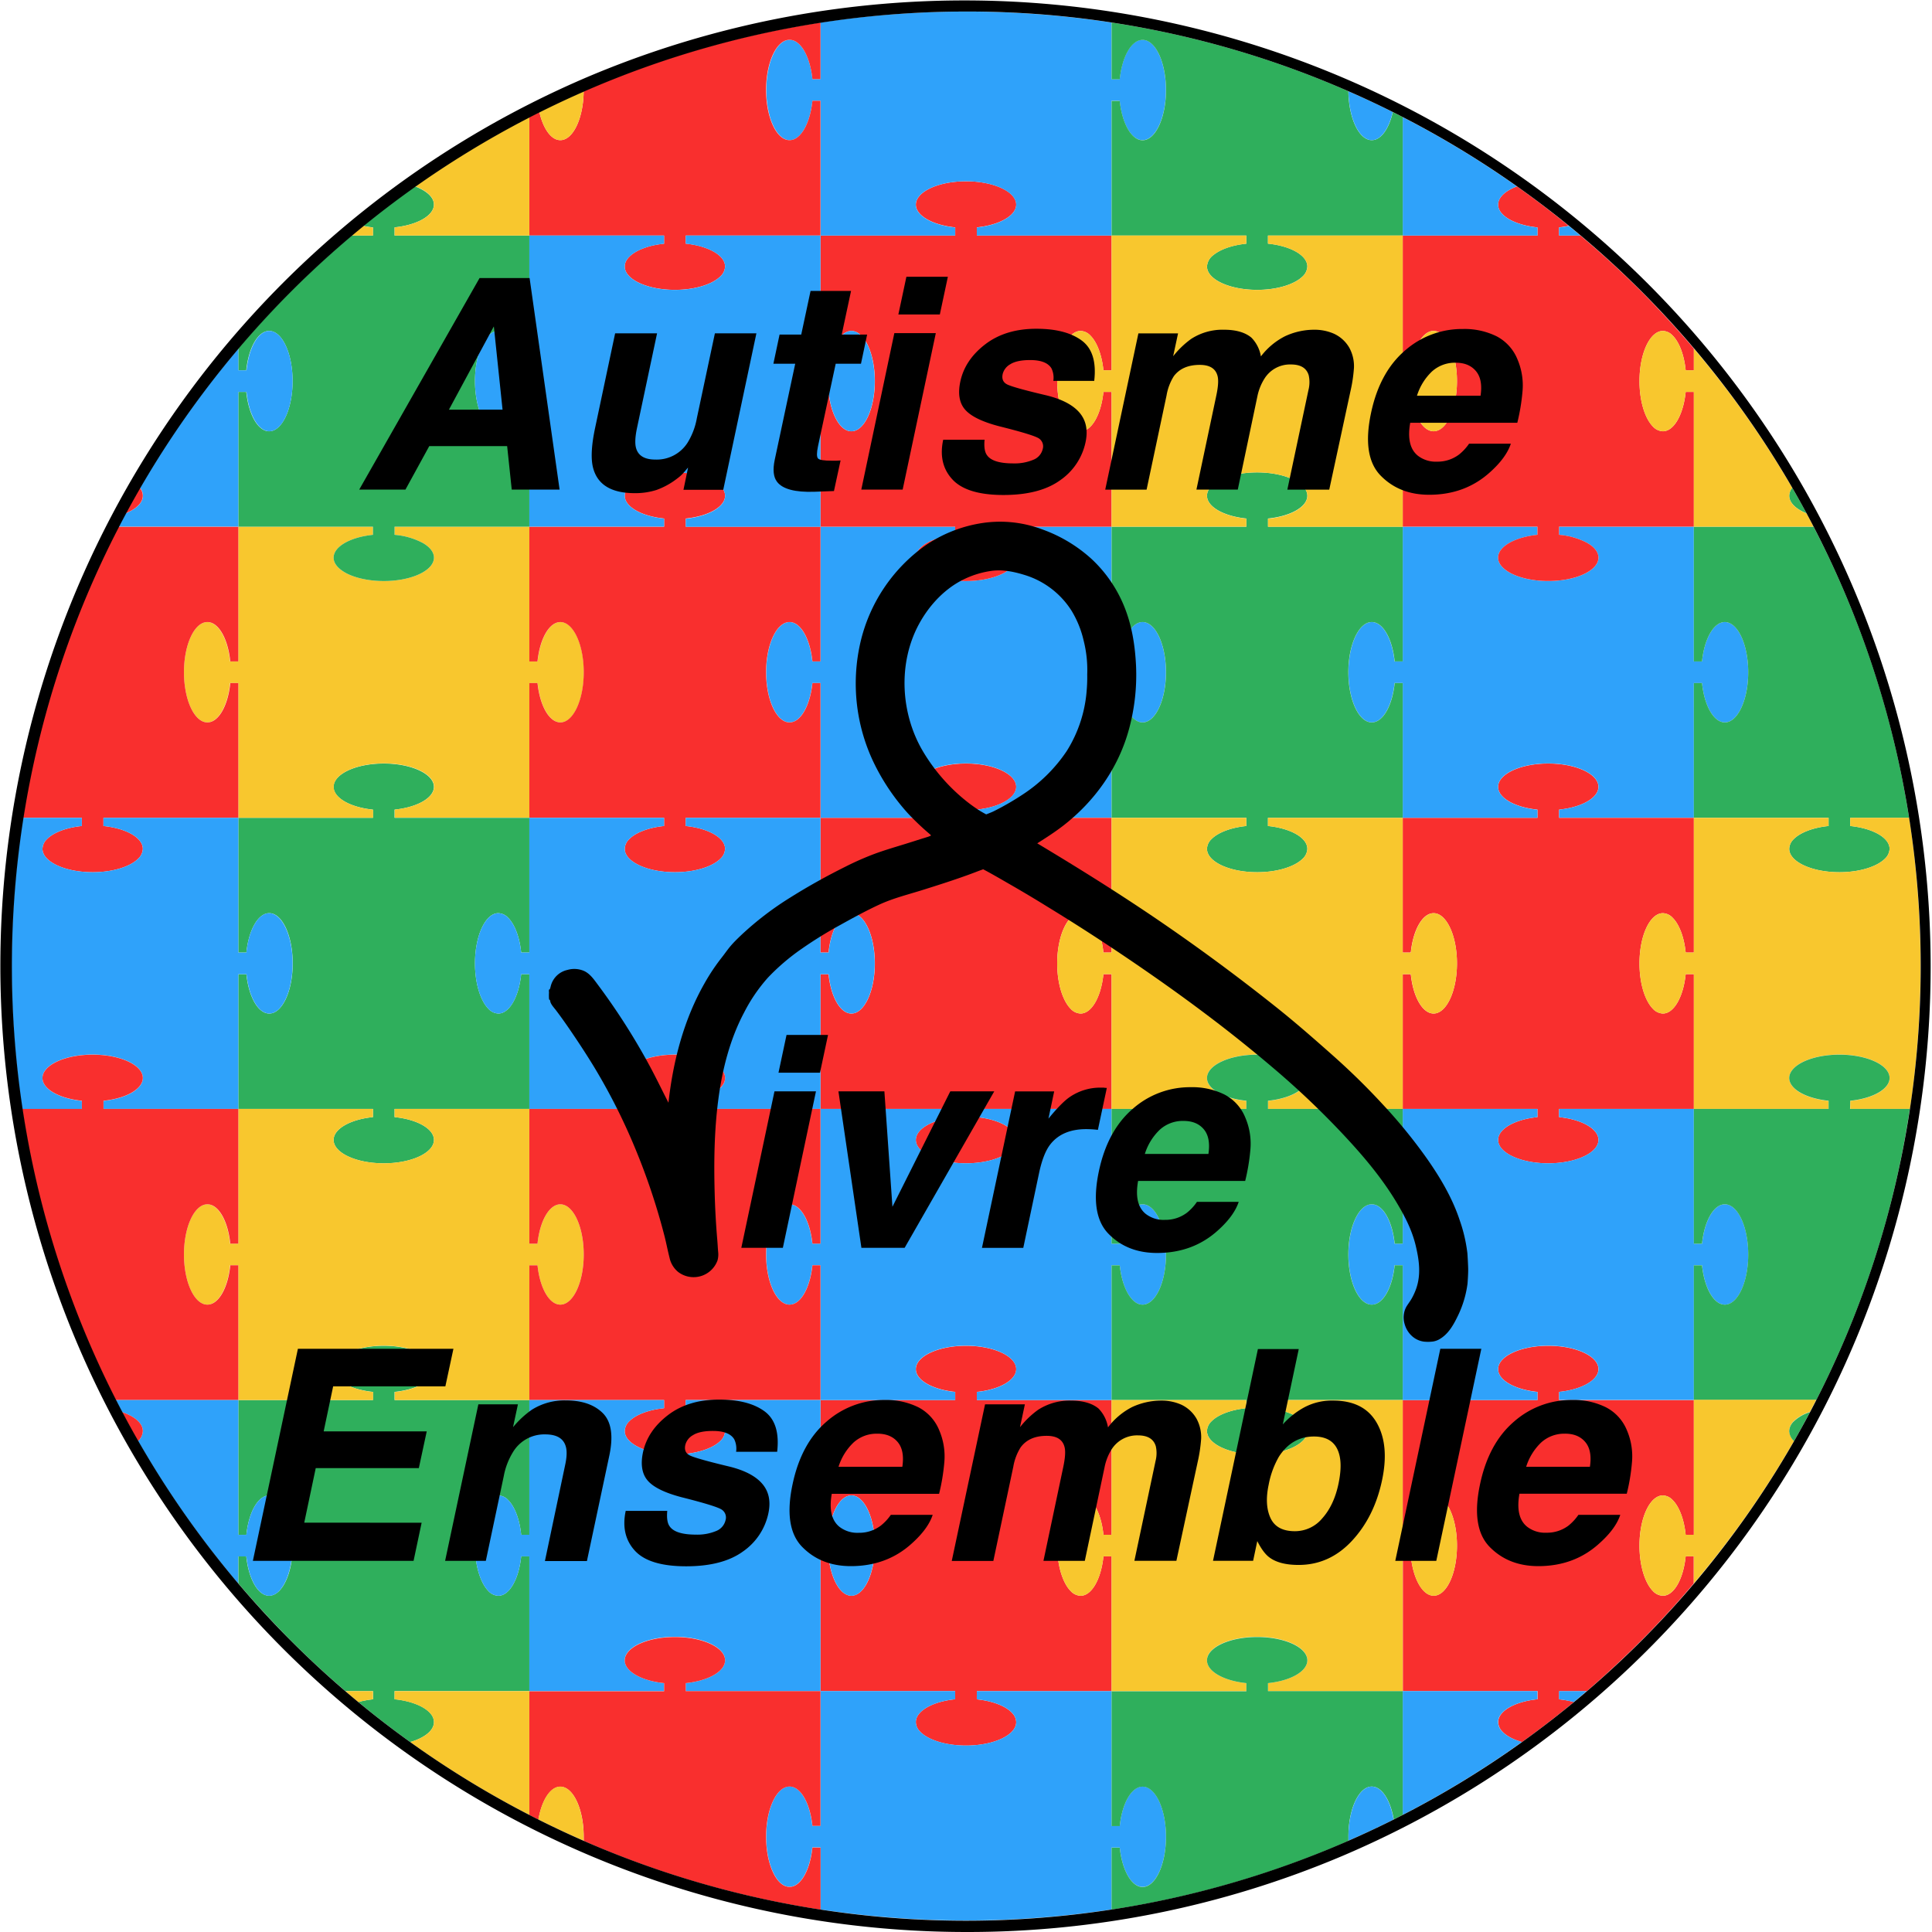
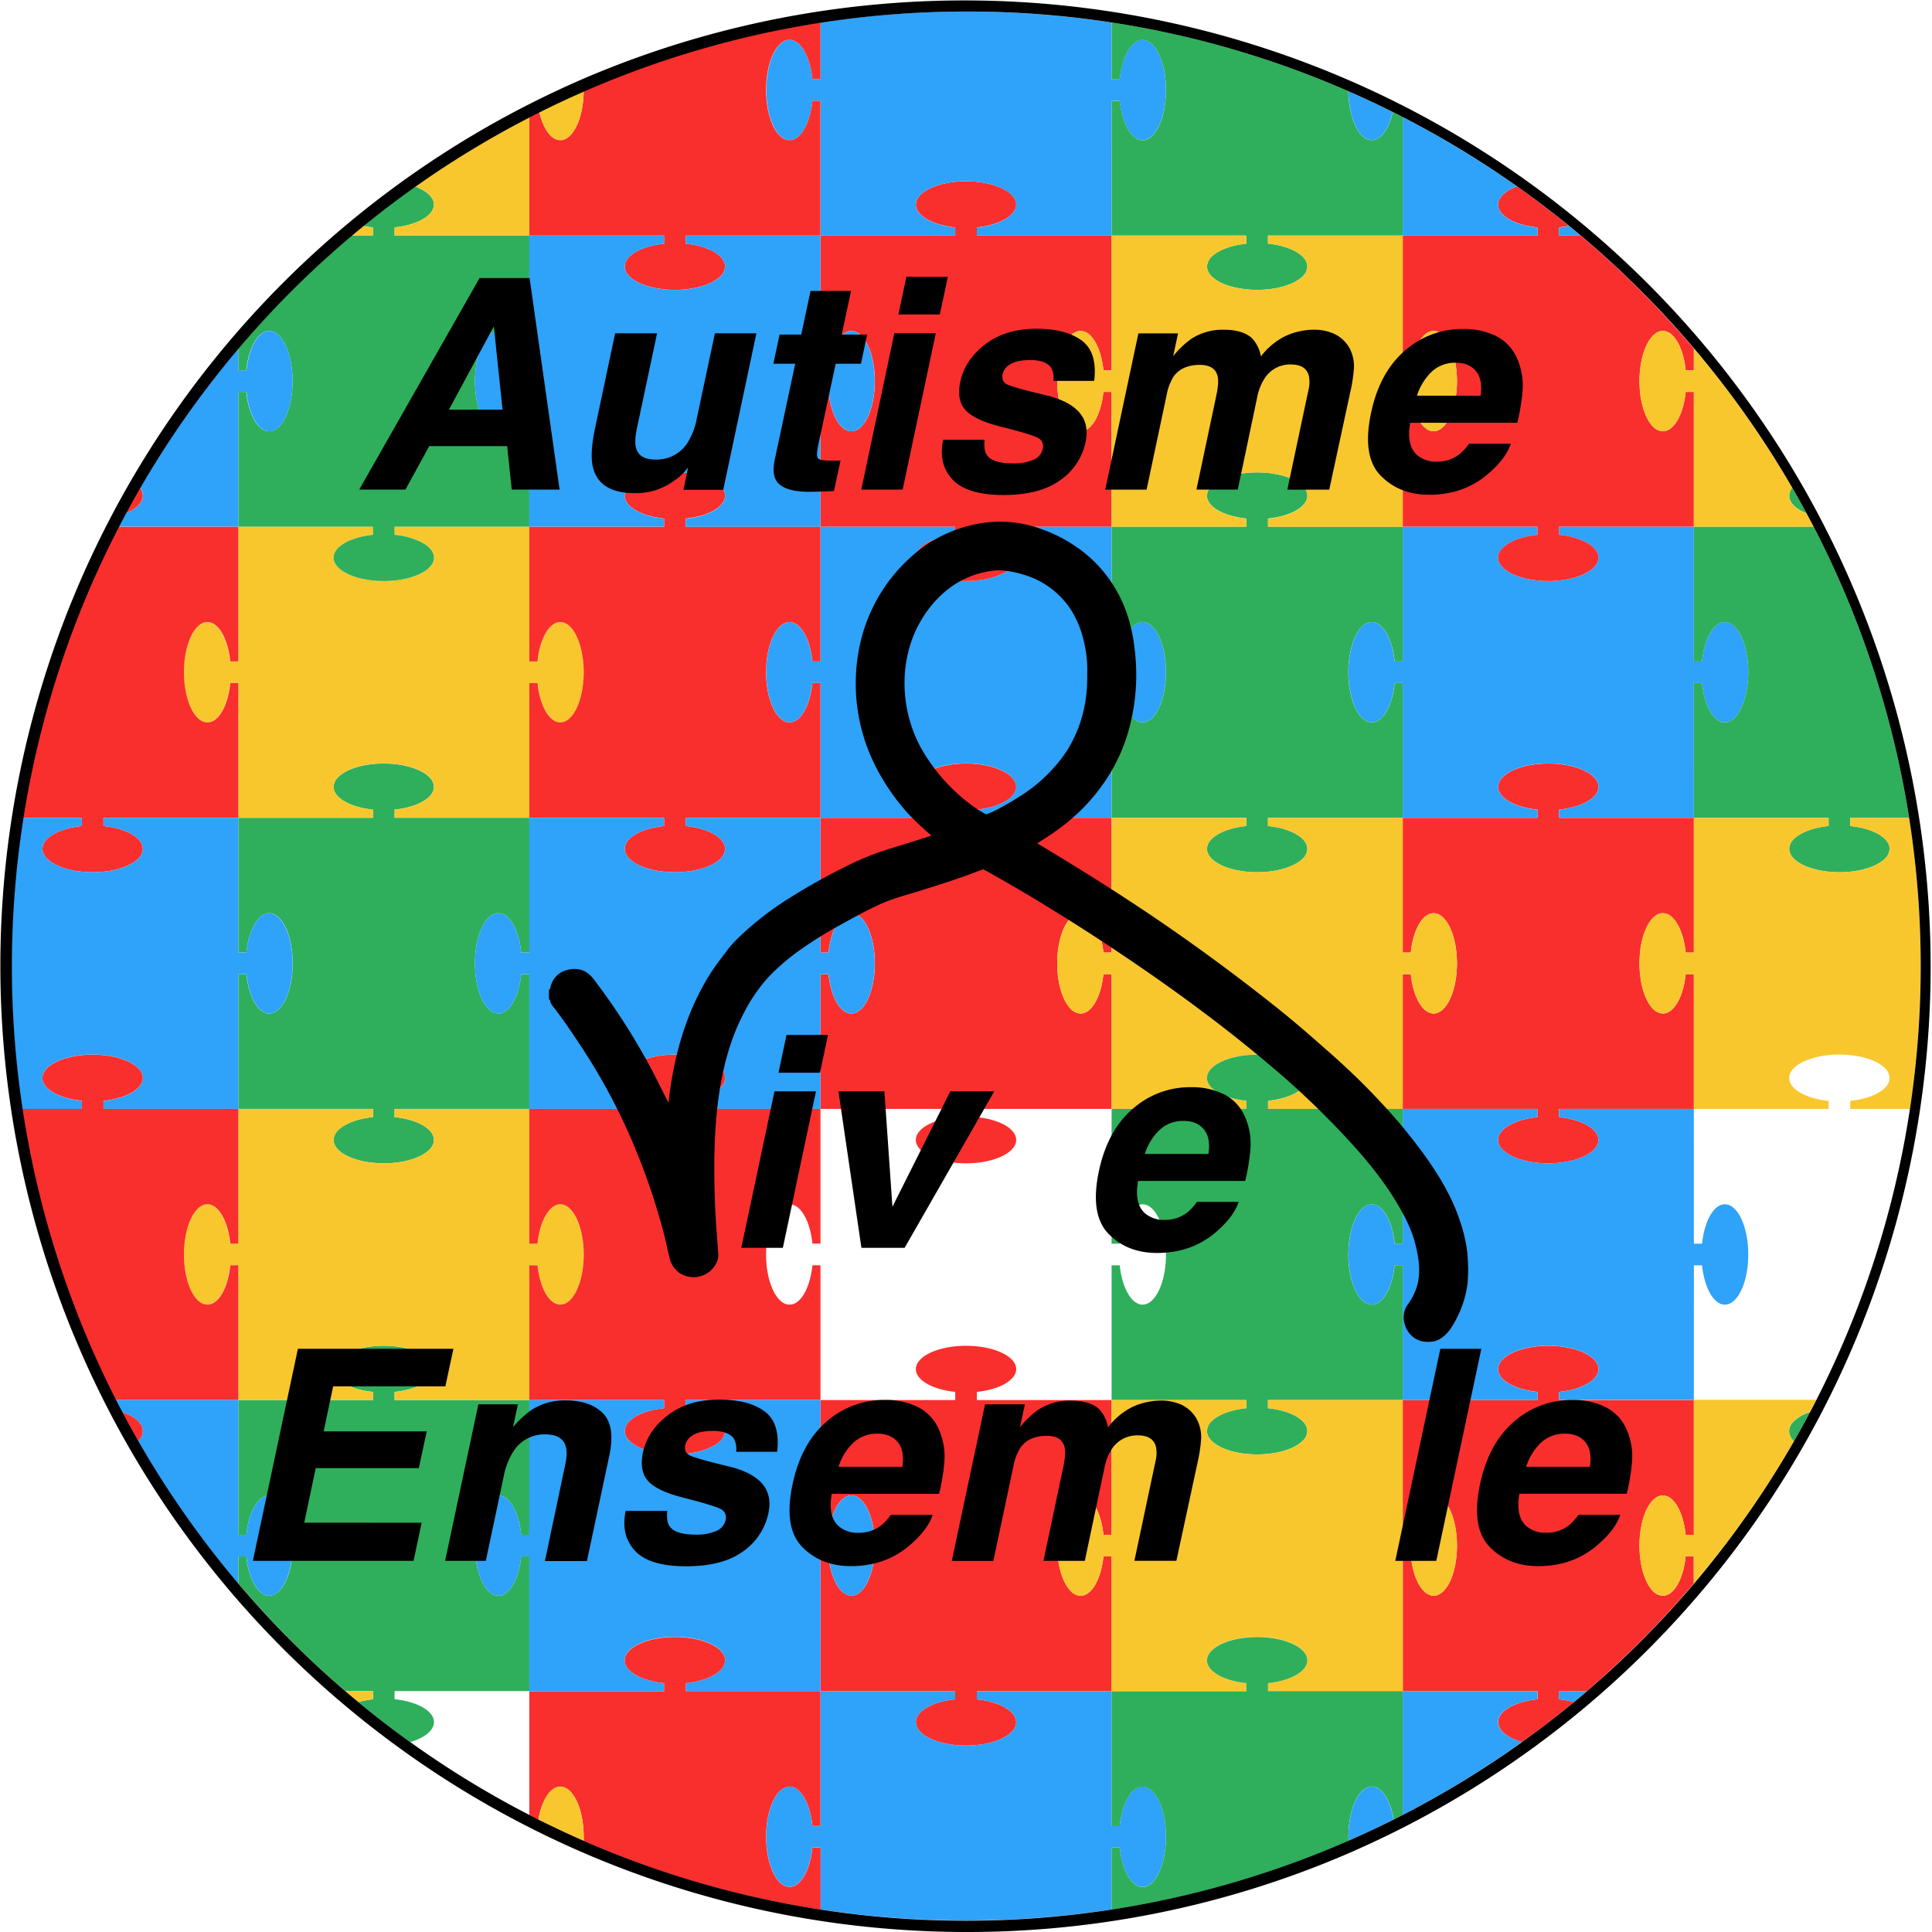
<svg xmlns="http://www.w3.org/2000/svg" viewBox="0 0 840.88 840.88">
  <defs>
    <style>.cls-1{fill:#f92f2e;}.cls-2{fill:#2fa2fa;}.cls-3{fill:#2faf5c;}.cls-4{fill:#f8c72e;}</style>
  </defs>
  <title>Logo Autisme Vivre Ensemble-v1</title>
  <g id="Calque_8" data-name="Calque 8">
    <path class="cls-1" d="M853.85,372.43v-3.56c9.78-1,17.11-5.06,17.12-9.92,0-5.6-9.8-10.14-21.83-10.14s-21.8,4.54-21.83,10.15c0,4.86,7.35,8.91,17.14,9.91v.06h0v3.5H785.79v58.65h3.5c1-9.8,5.06-17.14,9.93-17.14h0c5.63,0,10.18,9.78,10.18,21.84s-4.55,21.84-10.18,21.84h0c-4.86,0-8.93-7.33-9.93-17.12h-3.5v58.64h58.64v3.56c-9.79,1-17.13,5.07-17.13,9.93,0,2.29,1.62,4.39,4.34,6.09,4,2.48,10.34,4.09,17.5,4.09,12.06,0,21.84-4.56,21.84-10.18,0-2.13-1.41-4.1-3.81-5.74-3.09-2.1-7.82-3.63-13.33-4.19h0v-3.56h58.66V440.47h-3.55c-1,9.8-5.06,17.15-9.93,17.15a6.23,6.23,0,0,1-4.42-2.16c-3.41-3.53-5.76-11-5.76-19.68,0-12.06,4.55-21.84,10.18-21.84a6.07,6.07,0,0,1,4.25,2c2.85,2.83,5,8.39,5.68,15.13h3.55V372.43Z" transform="translate(-175.27 -16.49)" />
    <path class="cls-2" d="M912.49,313.78h3.56c.88,8.57,4.1,15.25,8.15,16.79a5,5,0,0,0,1.78.34c5.62,0,10.18-9.78,10.18-21.84,0-10.93-3.74-20-8.63-21.58a4.8,4.8,0,0,0-1.55-.26c-4.87,0-8.93,7.35-9.93,17.15h-3.56V245.72H853.84v3.55a31.73,31.73,0,0,1,12.24,3.52l.6.37.49.3c2.4,1.64,3.81,3.61,3.81,5.75,0,5.62-9.78,10.17-21.84,10.17-6.41,0-12.17-1.28-16.16-3.33-3.53-1.81-5.68-4.21-5.68-6.85,0-4.86,7.34-8.92,17.13-9.93v-3.55H785.79v58.64h-3.56c-1-9.78-5.05-17.1-9.91-17.12-5.61,0-10.15,9.79-10.15,21.83s4.54,21.79,10.15,21.83c4.86,0,8.91-7.35,9.92-17.14h3.55v58.66h58.66v-3.5c-9.81-1-17.15-5.07-17.15-9.94v-.05c0-5.62,9.78-10.18,21.84-10.18S871,353.32,871,358.94h0v0c0,4.87-7.33,8.93-17.13,9.94v3.5h58.64Z" transform="translate(-175.27 -16.49)" />
    <path class="cls-3" d="M1006.17,372.42a411.18,411.18,0,0,0-27.69-97.19q-6.37-15.08-13.89-29.51h-52.1v58.66h3.56c1-9.8,5.06-17.15,9.93-17.15a4.8,4.8,0,0,1,1.55.26c4.89,1.6,8.63,10.65,8.63,21.58,0,12.06-4.56,21.84-10.18,21.84a5,5,0,0,1-1.78-.34c-4.05-1.53-7.27-8.22-8.15-16.79h-3.56v58.64h58.65V376h0c-6.74.69-12.3,2.83-15.13,5.67a6.11,6.11,0,0,0-2,4.26c0,5.62,9.78,10.18,21.84,10.18,8.67,0,16.15-2.35,19.68-5.76a6.22,6.22,0,0,0,2.15-4.42c0-4.87-7.34-8.93-17.14-9.93v-3.56h25.63Z" transform="translate(-175.27 -16.49)" />
    <path class="cls-4" d="M1006.17,372.42H980.54V376c9.8,1,17.14,5.06,17.14,9.93a6.22,6.22,0,0,1-2.15,4.42c-3.53,3.41-11,5.76-19.68,5.76-12.06,0-21.84-4.56-21.84-10.18a6.11,6.11,0,0,1,2-4.26c2.82-2.84,8.39-5,15.13-5.67v-3.56H912.5v58.64h-3.56c-.69-6.74-2.83-12.3-5.68-15.13a6.07,6.07,0,0,0-4.25-2c-5.62,0-10.18,9.78-10.18,21.84,0,8.67,2.35,16.15,5.76,19.68a6.2,6.2,0,0,0,4.42,2.15c4.87,0,8.93-7.34,9.93-17.14h3.56v58.66h58.65v-3.49c-9.8-1-17.14-5.07-17.14-9.94v-.06c0-5.62,9.78-10.17,21.84-10.17s21.83,4.55,21.83,10.17v.06c0,4.87-7.33,8.93-17.12,9.93v3.5h26a422,422,0,0,0-.35-126.71Z" transform="translate(-175.27 -16.49)" />
    <path class="cls-1" d="M600.44,372.43v-3.56c9.78-1,17.1-5.06,17.12-9.92,0-5.6-9.8-10.14-21.83-10.14s-21.81,4.54-21.84,10.15c0,4.86,7.36,8.91,17.14,9.91v.06h0v3.5H532.37v58.65h3.5c1-9.8,5.07-17.14,9.93-17.14h.06c5.62,0,10.18,9.78,10.18,21.84s-4.56,21.84-10.18,21.84h-.06c-4.86,0-8.92-7.33-9.93-17.12h-3.5v58.64H591v3.56c-9.79,1-17.12,5.07-17.12,9.93,0,2.29,1.61,4.39,4.34,6.09,4,2.48,10.34,4.09,17.49,4.09,12.06,0,21.84-4.56,21.84-10.18,0-2.13-1.4-4.1-3.8-5.74-3.09-2.1-7.83-3.63-13.34-4.19h0v-3.56h58.66V440.47h-3.55c-1,9.8-5.07,17.15-9.94,17.15a6.19,6.19,0,0,1-4.41-2.16c-3.41-3.53-5.77-11-5.77-19.68,0-12.06,4.56-21.84,10.18-21.84a6.11,6.11,0,0,1,4.26,2c2.85,2.83,5,8.39,5.68,15.13h3.55V372.43Z" transform="translate(-175.27 -16.49)" />
    <path class="cls-2" d="M532.37,304.36h-3.55c-1-9.78-5.06-17.1-9.92-17.12-5.6,0-10.14,9.8-10.14,21.83s4.54,21.79,10.14,21.83c4.86,0,8.92-7.35,9.92-17.14h3.55v58.65H591v-3.5c-9.8-1-17.14-5.07-17.14-9.94v-.05c0-5.62,9.78-10.18,21.83-10.18s21.84,4.56,21.84,10.18h0v0c0,4.87-7.33,8.93-17.12,9.94v3.5h58.64V313.78h3.55c.88,8.57,4.1,15.25,8.15,16.79a5,5,0,0,0,1.79.34c5.62,0,10.18-9.78,10.18-21.84,0-10.93-3.75-20-8.63-21.58a4.89,4.89,0,0,0-1.55-.26c-4.87,0-8.94,7.35-9.94,17.15h-3.55V245.72H600.42v3.55a31.78,31.78,0,0,1,12.25,3.52l.6.37.48.3c2.41,1.64,3.81,3.61,3.81,5.75,0,5.62-9.77,10.17-21.83,10.17-6.41,0-12.17-1.28-16.17-3.33-3.52-1.81-5.67-4.21-5.67-6.85,0-4.86,7.33-8.92,17.12-9.93v-3.55H532.37Z" transform="translate(-175.27 -16.49)" />
    <path class="cls-3" d="M785.79,245.72H727.15v-3.5h0v-.06c9.77-1,17.09-5,17.12-9.91,0-5.6-9.8-10.15-21.84-10.15s-21.78,4.54-21.83,10.14c0,4.87,7.35,8.92,17.14,9.92v3.56H659.08v58.66h3.55c1-9.8,5.07-17.15,9.94-17.15a4.89,4.89,0,0,1,1.55.26c4.88,1.6,8.63,10.65,8.63,21.58,0,12.06-4.56,21.84-10.18,21.84a5,5,0,0,1-1.79-.34c-4-1.53-7.27-8.22-8.15-16.79h-3.55v58.64h58.64V376h0c-6.73.69-12.3,2.83-15.12,5.67a6.07,6.07,0,0,0-2,4.26c0,5.62,9.77,10.18,21.83,10.18,8.67,0,16.16-2.35,19.69-5.76a6.22,6.22,0,0,0,2.15-4.42c0-4.87-7.34-8.93-17.14-9.93v-3.56h58.66V313.77h-3.5c-1,9.8-5.07,17.14-9.94,17.14h-.05c-5.62,0-10.18-9.78-10.18-21.84s4.56-21.84,10.18-21.84h.05c4.87,0,8.93,7.34,9.94,17.13h3.5V245.72Z" transform="translate(-175.27 -16.49)" />
    <path class="cls-4" d="M789.34,431.09h-3.55V372.43H727.13V376c9.8,1,17.14,5.06,17.14,9.93a6.22,6.22,0,0,1-2.15,4.42c-3.53,3.41-11,5.76-19.69,5.76-12.06,0-21.83-4.56-21.83-10.18a6.07,6.07,0,0,1,2-4.26c2.82-2.84,8.39-5,15.12-5.67v-3.56H659.08v58.64h-3.55c-.7-6.74-2.83-12.3-5.68-15.13a6.11,6.11,0,0,0-4.26-2c-5.62,0-10.18,9.78-10.18,21.84,0,8.67,2.36,16.15,5.77,19.68a6.18,6.18,0,0,0,4.41,2.15c4.87,0,8.94-7.34,9.94-17.14h3.55v58.66h58.66v-3.49c-9.8-1-17.14-5.07-17.14-9.94v-.06c0-5.62,9.77-10.17,21.83-10.17s21.84,4.55,21.84,10.17v.06c0,4.87-7.33,8.93-17.12,9.93v3.5h58.64V440.49h3.55c1,9.78,5,17.1,9.91,17.12,5.61,0,10.15-9.79,10.15-21.83s-4.54-21.79-10.14-21.84C794.4,414,790.34,421.29,789.34,431.09Z" transform="translate(-175.27 -16.49)" />
    <path class="cls-3" d="M405.66,499.13V440.47h-3.55c-1,9.8-5.07,17.15-9.94,17.15a6.21,6.21,0,0,1-4.41-2.16c-3.41-3.53-5.76-11-5.76-19.68,0-12.06,4.55-21.84,10.17-21.84a6.08,6.08,0,0,1,4.26,2c2.85,2.83,5,8.39,5.68,15.13h3.55V372.43H347v-3.56c9.78-1,17.11-5.06,17.12-9.92,0-5.6-9.8-10.14-21.83-10.14s-21.8,4.54-21.84,10.15c0,4.86,7.36,8.91,17.14,9.91v.06h0v3.5H279v58.65h3.5c1-9.8,5.07-17.14,9.94-17.14h.05c5.62,0,10.18,9.78,10.18,21.84s-4.56,21.84-10.18,21.84h-.05c-4.87,0-8.93-7.33-9.94-17.12H279v58.64H337.6v3.56c-9.8,1-17.13,5.07-17.13,9.93,0,2.29,1.62,4.39,4.34,6.09,4,2.48,10.34,4.09,17.5,4.09,12.06,0,21.83-4.56,21.83-10.18,0-2.13-1.4-4.1-3.8-5.74-3.09-2.1-7.82-3.63-13.34-4.19h0v-3.56Z" transform="translate(-175.27 -16.49)" />
    <path class="cls-4" d="M279,304.36H275.4c-1-9.78-5.06-17.1-9.91-17.12-5.61,0-10.15,9.8-10.15,21.83s4.54,21.79,10.14,21.83c4.86,0,8.92-7.35,9.92-17.14H279v58.65h58.66v-3.5c-9.8-1-17.14-5.07-17.14-9.94v-.05c0-5.62,9.78-10.18,21.84-10.18s21.83,4.56,21.83,10.18h0v0c0,4.87-7.33,8.93-17.12,9.94v3.5h58.64V313.78h3.56c.88,8.57,4.1,15.25,8.15,16.79a5,5,0,0,0,1.78.34c5.62,0,10.18-9.78,10.18-21.84,0-10.93-3.74-20-8.63-21.58a4.8,4.8,0,0,0-1.55-.26c-4.87,0-8.93,7.35-9.94,17.15h-3.55V245.72H347v3.55a31.78,31.78,0,0,1,12.25,3.52c3.06,1.75,4.89,4,4.89,6.42,0,5.62-9.77,10.17-21.83,10.17-6.41,0-12.17-1.28-16.17-3.33-3.52-1.81-5.67-4.21-5.67-6.85,0-4.86,7.33-8.92,17.13-9.93v-3.55H279Z" transform="translate(-175.27 -16.49)" />
    <path class="cls-1" d="M405.66,245.72v58.66h3.55c1-9.8,5.07-17.15,9.94-17.15a4.8,4.8,0,0,1,1.55.26c4.89,1.6,8.63,10.65,8.63,21.58,0,12.06-4.56,21.84-10.18,21.84a5,5,0,0,1-1.78-.34c-4.05-1.53-7.27-8.22-8.15-16.79h-3.56v58.64H464.3V376h0c-6.73.69-12.3,2.83-15.12,5.67a6.11,6.11,0,0,0-2,4.26c0,5.62,9.78,10.18,21.84,10.18,8.66,0,16.15-2.35,19.68-5.76a6.22,6.22,0,0,0,2.15-4.42c0-4.87-7.34-8.93-17.14-9.93v-3.56h58.66V313.77h-3.5c-1,9.8-5.06,17.14-9.93,17.14h-.06c-5.62,0-10.18-9.78-10.18-21.84s4.56-21.84,10.18-21.84h.06c4.86,0,8.93,7.34,9.93,17.13h3.5V245.72H473.73v-3.5h0v-.06c9.77-1,17.09-5,17.12-9.91,0-5.6-9.8-10.15-21.83-10.15s-21.79,4.54-21.84,10.14c0,4.87,7.35,8.92,17.14,9.92v3.56H405.66Z" transform="translate(-175.27 -16.49)" />
    <path class="cls-2" d="M532.37,499.13V440.49h3.56c1,9.78,5.05,17.1,9.9,17.12,5.61,0,10.15-9.79,10.15-21.83s-4.53-21.79-10.13-21.84c-4.87,0-8.93,7.35-9.93,17.15h-3.55V372.43H473.71V376c9.8,1,17.14,5.06,17.14,9.93a6.22,6.22,0,0,1-2.15,4.42c-3.53,3.41-11,5.76-19.68,5.76-12.06,0-21.84-4.56-21.84-10.18a6.11,6.11,0,0,1,2-4.26c2.82-2.84,8.39-5,15.12-5.67v-3.56H405.66v58.64h-3.55c-.69-6.74-2.83-12.3-5.68-15.13a6.08,6.08,0,0,0-4.26-2c-5.62,0-10.17,9.78-10.17,21.84,0,8.67,2.35,16.15,5.76,19.68a6.2,6.2,0,0,0,4.41,2.15c4.87,0,8.94-7.34,9.94-17.14h3.55v58.66h58.66v-3.49c-9.8-1-17.14-5.07-17.14-9.94v-.06c0-5.62,9.78-10.17,21.84-10.17s21.83,4.55,21.83,10.17v.06c0,4.87-7.33,8.93-17.12,9.93v3.5Z" transform="translate(-175.27 -16.49)" />
    <path class="cls-1" d="M210.89,376h0c-6.74.69-12.3,2.83-15.13,5.67a6.11,6.11,0,0,0-2,4.26c0,5.62,9.78,10.18,21.84,10.18,8.67,0,16.16-2.35,19.68-5.76a6.22,6.22,0,0,0,2.15-4.42c0-4.87-7.34-8.93-17.14-9.93v-3.56H279V313.77h-3.49c-1,9.8-5.07,17.14-9.94,17.14h-.06c-5.62,0-10.17-9.78-10.17-21.84s4.55-21.84,10.17-21.84h.06c4.87,0,8.93,7.34,9.93,17.13H279V245.72H226.83q-7.49,14.43-13.89,29.51a411.16,411.16,0,0,0-27.68,97.19h25.63Z" transform="translate(-175.27 -16.49)" />
    <path class="cls-2" d="M210.9,495.64c-9.8-1-17.14-5.07-17.14-9.94v-.06c0-5.62,9.78-10.17,21.84-10.17s21.84,4.55,21.84,10.17v.06c0,4.87-7.33,8.93-17.12,9.93v3.5H279V440.49h3.56c1,9.78,5.05,17.1,9.91,17.12,5.6,0,10.15-9.79,10.15-21.83S298,414,292.43,413.94c-4.86,0-8.92,7.35-9.92,17.15H279V372.43H220.29V376c9.8,1,17.15,5.06,17.15,9.93a6.23,6.23,0,0,1-2.16,4.42c-3.52,3.41-11,5.76-19.68,5.76-12.06,0-21.84-4.56-21.84-10.18a6.11,6.11,0,0,1,2-4.26c2.83-2.84,8.39-5,15.13-5.67v-3.56H185.26a421.53,421.53,0,0,0-.36,126.71h26Z" transform="translate(-175.27 -16.49)" />
    <path class="cls-1" d="M908.94,693.89c-1,9.8-5.06,17.14-9.93,17.14a6.22,6.22,0,0,1-4.42-2.15c-3.41-3.53-5.76-11-5.76-19.68,0-12.06,4.55-21.84,10.18-21.84a6.07,6.07,0,0,1,4.25,2c2.85,2.82,5,8.39,5.68,15.12h3.55V625.84H853.85v-3.55c9.78-1,17.11-5.06,17.12-9.92,0-5.6-9.8-10.14-21.83-10.14s-21.8,4.54-21.83,10.15c0,4.86,7.35,8.91,17.14,9.91v.05h0v3.5H785.79V684.5h3.5c1-9.8,5.06-17.14,9.93-17.14h0c5.63,0,10.18,9.78,10.18,21.84S804.9,711,799.27,711h0c-4.86,0-8.93-7.33-9.93-17.12h-3.5v58.64h58.64v3.55c-9.79,1-17.13,5.07-17.13,9.94a5.94,5.94,0,0,0,1.72,4c1.77,2,4.8,3.58,8.62,4.69q11.57-8.31,22.58-17.41a39.55,39.55,0,0,0-6.38-1.18h0v-3.55h12Q878,742.1,889.45,730.67q12.09-12.07,23-25V693.89Z" transform="translate(-175.27 -16.49)" />
    <path class="cls-2" d="M912.49,499.13H853.84v3.56c5.51.56,10.24,2.09,13.33,4.19,2.4,1.64,3.81,3.61,3.81,5.74,0,5.62-9.78,10.18-21.84,10.18-7.16,0-13.52-1.61-17.5-4.09-2.72-1.7-4.34-3.8-4.34-6.09,0-4.86,7.34-8.93,17.13-9.93v-3.56H785.79v58.65h-3.56c-1-9.78-5.05-17.11-9.91-17.13-5.61,0-10.15,9.8-10.15,21.84s4.54,21.79,10.15,21.83c4.86,0,8.91-7.35,9.92-17.14h3.55v58.66h58.66v-3.5c-9.81-1-17.15-5.06-17.15-9.93v-.06c0-5.62,9.78-10.18,21.84-10.18S871,606.73,871,612.35v0s0,0,0,0c0,4.86-7.33,8.93-17.13,9.93v3.5h58.64V567.2h3.56c.88,8.57,4.1,15.25,8.15,16.79a5,5,0,0,0,1.78.33c5.62,0,10.18-9.77,10.18-21.83,0-10.93-3.74-20-8.63-21.59a5.08,5.08,0,0,0-1.55-.25c-4.87,0-8.93,7.34-9.93,17.14h-3.56Z" transform="translate(-175.27 -16.49)" />
-     <path class="cls-3" d="M980.56,495.63h0v-.05c9.78-1,17.1-5.06,17.12-9.91,0-5.61-9.79-10.15-21.83-10.15s-21.79,4.54-21.84,10.14c0,4.86,7.35,8.92,17.14,9.92v3.55H912.49v58.66h3.56c1-9.8,5.06-17.14,9.93-17.14a5.08,5.08,0,0,1,1.55.25c4.89,1.6,8.63,10.66,8.63,21.59,0,12.06-4.56,21.83-10.18,21.83a5,5,0,0,1-1.78-.33c-4.05-1.54-7.27-8.22-8.15-16.79h-3.56v58.64H965.8q6.81-13.33,12.68-27.21a411,411,0,0,0,28-99.5h-26Z" transform="translate(-175.27 -16.49)" />
    <path class="cls-4" d="M912.5,625.84v58.64h-3.56c-.69-6.73-2.83-12.3-5.68-15.12a6.07,6.07,0,0,0-4.25-2c-5.62,0-10.18,9.78-10.18,21.84,0,8.66,2.35,16.15,5.76,19.68A6.2,6.2,0,0,0,899,711c4.87,0,8.93-7.34,9.93-17.14h3.56v11.77a413.22,413.22,0,0,0,43.62-62,6.18,6.18,0,0,1-2.11-4.37,6.11,6.11,0,0,1,2-4.26,18.2,18.2,0,0,1,7-4c.92-1.75,1.86-3.49,2.76-5.26H912.5Z" transform="translate(-175.27 -16.49)" />
    <path class="cls-1" d="M600.42,752.55h58.66V693.89h-3.55c-1,9.8-5.07,17.14-9.94,17.14a6.18,6.18,0,0,1-4.41-2.15c-3.41-3.53-5.77-11-5.77-19.68,0-12.06,4.56-21.84,10.18-21.84a6.11,6.11,0,0,1,4.26,2c2.85,2.82,5,8.39,5.68,15.12h3.55V625.84H600.44v-3.55c9.78-1,17.1-5.06,17.12-9.92,0-5.6-9.8-10.14-21.83-10.14s-21.81,4.54-21.84,10.15c0,4.86,7.36,8.91,17.14,9.91v.05h0v3.5H532.37V684.5h3.5c1-9.8,5.07-17.14,9.93-17.14h.06c5.62,0,10.18,9.78,10.18,21.84S551.48,711,545.86,711h-.06c-4.86,0-8.92-7.33-9.93-17.12h-3.5v58.64H591v3.55c-9.79,1-17.12,5.07-17.12,9.94a5.89,5.89,0,0,0,1.72,4c3.31,3.65,11.07,6.22,20.11,6.22,12.06,0,21.84-4.56,21.84-10.18a5.63,5.63,0,0,0-1.3-3.47c-2.52-3.24-8.49-5.72-15.84-6.47h0Z" transform="translate(-175.27 -16.49)" />
-     <path class="cls-2" d="M659.08,625.84V567.2h3.55c.88,8.57,4.1,15.25,8.15,16.79a5,5,0,0,0,1.79.33c5.62,0,10.18-9.77,10.18-21.83,0-10.93-3.75-20-8.63-21.59a5.18,5.18,0,0,0-1.55-.25c-4.87,0-8.94,7.34-9.94,17.14h-3.55V499.13H600.42v3.56c5.51.56,10.25,2.09,13.34,4.19,2.4,1.64,3.8,3.61,3.8,5.74,0,5.62-9.77,10.18-21.83,10.18-7.16,0-13.52-1.61-17.5-4.09-2.73-1.7-4.34-3.8-4.34-6.09,0-4.86,7.33-8.93,17.12-9.93v-3.56H532.37v58.65h-3.55c-1-9.78-5.06-17.1-9.92-17.13-5.6,0-10.14,9.8-10.14,21.84s4.54,21.79,10.14,21.83c4.86,0,8.92-7.35,9.92-17.14h3.55v58.66H591v-3.5c-9.8-1-17.14-5.06-17.14-9.93v-.06c0-5.62,9.78-10.18,21.83-10.18s21.84,4.56,21.84,10.18v.06c0,4.86-7.33,8.93-17.12,9.93v3.5Z" transform="translate(-175.27 -16.49)" />
    <path class="cls-3" d="M727.15,495.63h0v-.05c9.77-1,17.09-5.06,17.12-9.91,0-5.61-9.8-10.15-21.84-10.15s-21.78,4.54-21.83,10.14c0,4.86,7.35,8.92,17.14,9.92v3.55H659.08v58.66h3.55c1-9.8,5.07-17.14,9.94-17.14a5.18,5.18,0,0,1,1.55.25c4.88,1.6,8.63,10.66,8.63,21.59,0,12.06-4.56,21.83-10.18,21.83a5,5,0,0,1-1.79-.33c-4-1.54-7.27-8.22-8.15-16.79h-3.55v58.64h58.64v3.55h0c-6.73.69-12.3,2.82-15.12,5.67a6.07,6.07,0,0,0-2,4.26c0,5.62,9.77,10.18,21.83,10.18,8.67,0,16.16-2.36,19.69-5.77a6.18,6.18,0,0,0,2.15-4.41c0-4.87-7.34-8.93-17.14-9.94v-3.55h58.66V567.18h-3.5c-1,9.8-5.07,17.14-9.94,17.14h-.05c-5.62,0-10.18-9.77-10.18-21.83s4.56-21.84,10.18-21.84h.05c4.87,0,8.93,7.33,9.94,17.13h3.5V499.13H727.15Z" transform="translate(-175.27 -16.49)" />
    <path class="cls-4" d="M789.34,684.5h-3.55V625.84H727.13v3.55c9.8,1,17.14,5.07,17.14,9.94a6.18,6.18,0,0,1-2.15,4.41c-3.53,3.41-11,5.77-19.69,5.77-12.06,0-21.83-4.56-21.83-10.18a6.07,6.07,0,0,1,2-4.26c2.82-2.85,8.39-5,15.12-5.67v-3.56H659.08v58.64h-3.55c-.7-6.73-2.83-12.3-5.68-15.12a6.11,6.11,0,0,0-4.26-2c-5.62,0-10.18,9.78-10.18,21.84,0,8.66,2.36,16.15,5.77,19.68a6.18,6.18,0,0,0,4.41,2.15c4.87,0,8.94-7.34,9.94-17.14h3.55v58.66h58.66v-3.5c-9.8-1-17.14-5.06-17.14-9.93v-.06c0-5.62,9.77-10.18,21.83-10.18s21.84,4.56,21.84,10.18v.06c0,4.86-7.33,8.92-17.12,9.93v3.5h58.64V693.91h3.55c1,9.77,5,17.09,9.91,17.12,5.61,0,10.15-9.79,10.15-21.83s-4.54-21.79-10.14-21.84C794.4,667.37,790.34,674.71,789.34,684.5Z" transform="translate(-175.27 -16.49)" />
    <path class="cls-3" d="M364.14,766a5.57,5.57,0,0,0-1.3-3.47c-2.52-3.24-8.49-5.72-15.84-6.47h0v-3.55h58.66V693.89h-3.55c-1,9.8-5.07,17.14-9.94,17.14a6.2,6.2,0,0,1-4.41-2.15c-3.41-3.53-5.76-11-5.76-19.68,0-12.06,4.55-21.84,10.17-21.84a6.08,6.08,0,0,1,4.26,2c2.85,2.82,5,8.39,5.68,15.12h3.55V625.84H347v-3.55c9.78-1,17.11-5.06,17.12-9.92,0-5.61-9.8-10.14-21.83-10.14s-21.8,4.54-21.84,10.15c0,4.86,7.36,8.91,17.14,9.91v.05h0v3.5H279V684.5h3.5c1-9.8,5.07-17.14,9.94-17.14h.05c5.62,0,10.18,9.78,10.18,21.84S298.06,711,292.44,711h-.05c-4.87,0-8.93-7.33-9.94-17.12H279v11.78q11,12.9,23,25,11.43,11.45,23.63,21.88h12v3.55a39.45,39.45,0,0,0-6.39,1.19q11,9.11,22.58,17.41C360,772.9,364.14,769.7,364.14,766Z" transform="translate(-175.27 -16.49)" />
    <path class="cls-4" d="M405.66,567.2h3.56c.88,8.57,4.1,15.25,8.15,16.79a5,5,0,0,0,1.78.33c5.62,0,10.18-9.77,10.18-21.83,0-10.93-3.74-20-8.63-21.59a5.08,5.08,0,0,0-1.55-.25c-4.87,0-8.93,7.34-9.94,17.14h-3.55V499.13H347v3.56c5.52.56,10.25,2.09,13.34,4.19,2.4,1.64,3.8,3.61,3.8,5.74,0,5.62-9.77,10.18-21.83,10.18-7.16,0-13.52-1.61-17.5-4.09-2.72-1.7-4.34-3.8-4.34-6.09,0-4.86,7.33-8.93,17.13-9.93v-3.56H279v58.65H275.4c-1-9.78-5.06-17.1-9.91-17.13-5.61,0-10.15,9.8-10.15,21.84s4.54,21.79,10.14,21.83c4.86,0,8.92-7.35,9.92-17.14H279v58.66h58.66v-3.5c-9.8-1-17.14-5.06-17.14-9.93v-.06c0-5.62,9.78-10.18,21.84-10.18s21.83,4.56,21.83,10.18v.06c0,4.86-7.33,8.93-17.12,9.93v3.5h58.64Z" transform="translate(-175.27 -16.49)" />
    <path class="cls-1" d="M528.87,567.18c-1,9.8-5.06,17.14-9.93,17.14h-.06c-5.62,0-10.18-9.77-10.18-21.83s4.56-21.84,10.18-21.84h.06c4.86,0,8.93,7.33,9.93,17.13h3.5V499.13H473.73v-3.5h0v-.05c9.77-1,17.09-5.06,17.12-9.91,0-5.61-9.8-10.15-21.83-10.15s-21.79,4.54-21.84,10.14c0,4.86,7.35,8.92,17.14,9.92v3.55H405.66v58.66h3.55c1-9.8,5.07-17.14,9.94-17.14a5.08,5.08,0,0,1,1.55.25c4.89,1.6,8.63,10.66,8.63,21.59,0,12.06-4.56,21.83-10.18,21.83a5,5,0,0,1-1.78-.33c-4.05-1.54-7.27-8.22-8.15-16.79h-3.56v58.64H464.3v3.55h0c-6.73.69-12.3,2.82-15.12,5.67a6.11,6.11,0,0,0-2,4.26c0,5.62,9.78,10.18,21.84,10.18,8.66,0,16.15-2.36,19.68-5.77a6.18,6.18,0,0,0,2.15-4.41c0-4.87-7.34-8.93-17.14-9.94v-3.55h58.66V567.18Z" transform="translate(-175.27 -16.49)" />
    <path class="cls-2" d="M535.87,693.91h.06c1,9.77,5.05,17.09,9.9,17.12,5.61,0,10.15-9.8,10.15-21.83s-4.53-21.79-10.13-21.84c-4.87,0-8.93,7.35-9.93,17.14h-3.55V625.84H473.71v3.55c9.8,1,17.14,5.07,17.14,9.94a6.18,6.18,0,0,1-2.15,4.41c-3.53,3.41-11,5.77-19.68,5.77-12.06,0-21.84-4.56-21.84-10.18a6.11,6.11,0,0,1,2-4.26c2.82-2.85,8.39-5,15.12-5.67v-3.56H405.66v58.64h-3.55c-.69-6.73-2.83-12.3-5.68-15.12a6.08,6.08,0,0,0-4.26-2c-5.62,0-10.17,9.78-10.17,21.84,0,8.66,2.35,16.15,5.76,19.68a6.2,6.2,0,0,0,4.41,2.15c4.87,0,8.94-7.34,9.94-17.14h3.55v58.66h58.66v-3.5c-9.8-1-17.14-5.06-17.14-9.93v-.06c0-5.62,9.78-10.18,21.84-10.18s21.83,4.56,21.83,10.18v.06c0,4.86-7.33,8.92-17.12,9.93v3.5h58.64V693.91Z" transform="translate(-175.27 -16.49)" />
    <path class="cls-1" d="M279,567.18h-3.49c-1,9.8-5.07,17.14-9.94,17.14h-.06c-5.62,0-10.17-9.77-10.17-21.83s4.55-21.84,10.17-21.84h.06c4.87,0,8.93,7.33,9.93,17.13H279V499.13H220.31v-3.5h0v-.05c9.78-1,17.1-5.06,17.12-9.91,0-5.61-9.79-10.15-21.83-10.15s-21.79,4.54-21.84,10.14c0,4.86,7.35,8.92,17.15,9.92v3.55h-26a411.46,411.46,0,0,0,28,99.5q5.87,13.88,12.68,27.21H279Z" transform="translate(-175.27 -16.49)" />
    <path class="cls-2" d="M279,625.84H225.62c.9,1.76,1.83,3.5,2.76,5.25,5.48,1.84,9.06,4.84,9.06,8.24a6.21,6.21,0,0,1-2.13,4.39,412.71,412.71,0,0,0,43.64,62V693.91h3.56c1,9.77,5.05,17.09,9.91,17.12,5.6,0,10.15-9.8,10.15-21.83s-4.54-21.79-10.14-21.84c-4.86,0-8.92,7.35-9.92,17.14H279Z" transform="translate(-175.27 -16.49)" />
    <path class="cls-1" d="M827.31,105.55c0,4.85,7.35,8.91,17.14,9.91v.05h0V119H785.79v58.66h3.5c1-9.8,5.06-17.14,9.93-17.14h0c5.63,0,10.18,9.77,10.18,21.83s-4.55,21.84-10.18,21.84h0c-4.86,0-8.93-7.33-9.93-17.13h-3.5v58.65h58.64v3.55c-9.79,1-17.13,5.07-17.13,9.94,0,2.63,2.15,5,5.68,6.84,4,2.05,9.75,3.33,16.16,3.33,12.06,0,21.84-4.55,21.84-10.18,0-2.13-1.41-4.1-3.81-5.74l-.49-.3-.6-.37a31.73,31.73,0,0,0-12.24-3.52h0v-3.55h58.66V187.06h-3.55c-1,9.8-5.06,17.14-9.93,17.14a6.23,6.23,0,0,1-4.42-2.16c-3.41-3.52-5.76-11-5.76-19.68,0-12.06,4.55-21.83,10.18-21.83a6,6,0,0,1,4.25,2c2.85,2.82,5,8.39,5.68,15.12h3.55V168.2q-11-12.91-23-25Q876.75,130.47,863.1,119h-9.25v-3.56a40.4,40.4,0,0,0,4.19-.65q-11-9-22.54-17.17C830.52,99.49,827.33,102.34,827.31,105.55Z" transform="translate(-175.27 -16.49)" />
    <path class="cls-2" d="M785.79,119h58.66v-3.5c-9.81-1-17.15-5.07-17.15-9.94v0s0,0,0,0c0-3.21,3.18-6.06,8.15-7.93a412.2,412.2,0,0,0-49.66-30.14V119Z" transform="translate(-175.27 -16.49)" />
    <path class="cls-1" d="M535.87,177.67c1-9.8,5.07-17.14,9.93-17.14h.06c5.62,0,10.18,9.77,10.18,21.83s-4.56,21.84-10.18,21.84h-.06c-4.86,0-8.92-7.33-9.93-17.13h-3.5v58.65H591v3.55c-9.79,1-17.12,5.07-17.12,9.94,0,2.63,2.15,5,5.67,6.84,4,2.05,9.76,3.33,16.16,3.33,12.06,0,21.84-4.55,21.84-10.18,0-2.13-1.4-4.1-3.81-5.74l-.48-.3-.6-.37a31.78,31.78,0,0,0-12.25-3.52h0v-3.55h58.66V187.06h-3.55c-1,9.8-5.07,17.14-9.94,17.14a6.19,6.19,0,0,1-4.41-2.16c-3.41-3.52-5.77-11-5.77-19.68,0-12.06,4.56-21.83,10.18-21.83a6.07,6.07,0,0,1,4.26,2c2.85,2.82,5,8.39,5.68,15.12h3.55V119H600.44v-3.56c9.78-1,17.1-5.06,17.12-9.92,0-5.6-9.8-10.13-21.83-10.13s-21.81,4.54-21.84,10.15c0,4.85,7.36,8.91,17.14,9.91v.05h0V119H532.37v58.66Z" transform="translate(-175.27 -16.49)" />
    <path class="cls-2" d="M528.87,50.94h0c-1-9.78-5.06-17.1-9.92-17.12-5.6,0-10.14,9.8-10.14,21.83s4.54,21.8,10.14,21.84c4.86,0,8.92-7.35,9.92-17.14h3.55V119H591v-3.5c-9.8-1-17.14-5.07-17.14-9.94v0c0-5.62,9.78-10.18,21.83-10.18s21.84,4.56,21.84,10.18h0v0c0,4.87-7.33,8.93-17.12,9.94V119h58.64V60.37h3.55c.88,8.56,4.1,15.25,8.15,16.79a5,5,0,0,0,1.79.33c5.62,0,10.18-9.78,10.18-21.84,0-10.92-3.75-20-8.63-21.58a4.88,4.88,0,0,0-1.55-.25c-4.87,0-8.94,7.34-9.94,17.14h-3.55V26.3a421.81,421.81,0,0,0-126.71,0V50.94Z" transform="translate(-175.27 -16.49)" />
    <path class="cls-3" d="M659.08,119h58.64v3.55h0c-6.12.63-11.28,2.45-14.29,4.92a6.66,6.66,0,0,0-2.83,5c0,5.62,9.77,10.17,21.83,10.17,8.67,0,16.16-2.35,19.69-5.76a6.2,6.2,0,0,0,2.15-4.41c0-4.87-7.34-8.94-17.14-9.94V119h58.66V67.45c-1.43-.74-2.87-1.45-4.31-2.17-1.66,7.23-5.12,12.21-9.13,12.21h-.05c-5.53,0-10-9.47-10.17-21.27-1.58-.69-3.14-1.39-4.72-2.06A411,411,0,0,0,659.08,26.3V51h3.55c1-9.8,5.07-17.14,9.94-17.14a4.88,4.88,0,0,1,1.55.25c4.88,1.6,8.63,10.65,8.63,21.58,0,12.06-4.56,21.84-10.18,21.84a5,5,0,0,1-1.79-.33c-4-1.54-7.27-8.23-8.15-16.79h-3.55Z" transform="translate(-175.27 -16.49)" />
    <path class="cls-4" d="M659.08,177.65h-3.55c-.7-6.73-2.83-12.3-5.68-15.12a6.07,6.07,0,0,0-4.26-2c-5.62,0-10.18,9.77-10.18,21.83,0,8.67,2.36,16.16,5.77,19.68a6.19,6.19,0,0,0,4.41,2.16c4.87,0,8.94-7.34,9.94-17.14h3.55v58.66h58.66v-3.5c-9.8-1-17.14-5.07-17.14-9.94v0h0c0-5.62,9.77-10.18,21.83-10.18s21.84,4.56,21.84,10.18v.05c0,4.87-7.33,8.93-17.12,9.94v3.5h58.64V187.07h3.55c1,9.78,5,17.1,9.91,17.13,5.61,0,10.15-9.8,10.15-21.84s-4.54-21.79-10.14-21.83c-4.86,0-8.92,7.35-9.92,17.14h-3.55V119H727.13v3.55c9.8,1,17.14,5.07,17.14,9.94a6.2,6.2,0,0,1-2.15,4.41c-3.53,3.41-11,5.77-19.69,5.77-12.06,0-21.83-4.56-21.83-10.18a6.66,6.66,0,0,1,2.83-5c3-2.47,8.17-4.29,14.29-4.92V119H659.08Z" transform="translate(-175.27 -16.49)" />
    <path class="cls-3" d="M282.45,177.67c1-9.8,5.07-17.14,9.94-17.14h.05c5.62,0,10.18,9.77,10.18,21.83s-4.56,21.84-10.18,21.84h-.05c-4.87,0-8.93-7.33-9.94-17.13H279v58.65H337.6v3.55c-9.8,1-17.13,5.07-17.13,9.94,0,2.63,2.15,5,5.67,6.84,4,2.05,9.76,3.33,16.17,3.33,12.06,0,21.83-4.55,21.83-10.18,0-2.43-1.83-4.66-4.89-6.41A31.78,31.78,0,0,0,347,249.27h0v-3.55h58.66V187.06h-3.55c-1,9.8-5.07,17.14-9.94,17.14a6.21,6.21,0,0,1-4.41-2.16c-3.41-3.52-5.76-11-5.76-19.68,0-12.06,4.55-21.83,10.17-21.83a6,6,0,0,1,4.26,2c2.85,2.82,5,8.39,5.68,15.12h3.55V119H347v-3.56c9.78-1,17.11-5.06,17.12-9.92,0-3.2-3.23-6-8.21-7.91q-11.55,8.17-22.55,17.18a41.59,41.59,0,0,0,4.23.66v.05h0V119h-9.29Q314.7,130.48,302,143.19q-12.08,12.06-23,25v9.51Z" transform="translate(-175.27 -16.49)" />
    <path class="cls-1" d="M419.15,77.49a5,5,0,0,1-1.78-.33c-3.24-1.23-5.95-5.77-7.35-11.92-1.46.73-2.91,1.45-4.36,2.19V119H464.3v3.55h0c-6.12.63-11.27,2.45-14.28,4.92-1.81,1.48-2.84,3.19-2.84,5,0,5.62,9.78,10.17,21.84,10.17,8.66,0,16.15-2.35,19.68-5.76a6.2,6.2,0,0,0,2.15-4.41c0-4.87-7.34-8.94-17.14-9.94V119h58.66V60.35h-3.5c-1,9.8-5.06,17.14-9.93,17.14h-.06c-5.62,0-10.18-9.78-10.18-21.84s4.56-21.83,10.18-21.83h.06c4.86,0,8.93,7.33,9.93,17.12h3.5V26.29A411.7,411.7,0,0,0,434,54.16c-1.57.66-3.12,1.36-4.69,2.05C429.19,68,424.69,77.49,419.15,77.49Z" transform="translate(-175.27 -16.49)" />
    <path class="cls-2" d="M405.66,119h0v58.64h-3.55c-.69-6.73-2.83-12.3-5.68-15.12a6,6,0,0,0-4.26-2c-5.62,0-10.17,9.77-10.17,21.83,0,8.67,2.35,16.16,5.76,19.68a6.21,6.21,0,0,0,4.41,2.16c4.87,0,8.94-7.34,9.94-17.14h3.55v58.66h58.66v-3.5c-9.8-1-17.14-5.07-17.14-9.94v0h0c0-5.62,9.78-10.18,21.84-10.18s21.83,4.56,21.83,10.18v.05c0,4.87-7.33,8.93-17.12,9.94v3.5h58.64V187.07h3.56c1,9.78,5.05,17.1,9.9,17.13,5.61,0,10.15-9.8,10.15-21.84s-4.53-21.78-10.13-21.83c-4.87,0-8.93,7.35-9.93,17.14h-3.55V119H473.71v3.55c9.8,1,17.14,5.07,17.14,9.94a6.2,6.2,0,0,1-2.15,4.41c-3.53,3.41-11,5.77-19.68,5.77-12.06,0-21.84-4.56-21.84-10.18,0-1.83,1-3.54,2.84-5,3-2.47,8.16-4.29,14.28-4.92V119Z" transform="translate(-175.27 -16.49)" />
    <path class="cls-2" d="M829,770a5.94,5.94,0,0,1-1.72-4c0-4.87,7.34-8.93,17.13-9.94v-3.55H785.79v53.86a412.73,412.73,0,0,0,51.85-31.72C833.82,773.59,830.79,772,829,770Z" transform="translate(-175.27 -16.49)" />
    <path class="cls-2" d="M662.63,820.62h0c.88,8.56,4.1,15.25,8.15,16.79a5.25,5.25,0,0,0,1.79.33c5.62,0,10.18-9.78,10.18-21.84,0-10.93-3.75-20-8.63-21.58a4.88,4.88,0,0,0-1.55-.25c-4.87,0-8.94,7.34-9.94,17.14h-3.55V752.55H600.42v3.55c7.35.75,13.32,3.23,15.84,6.47a5.63,5.63,0,0,1,1.3,3.47c0,5.62-9.77,10.18-21.83,10.18-9.05,0-16.81-2.57-20.12-6.22a5.89,5.89,0,0,1-1.72-4c0-4.87,7.33-8.93,17.12-9.94v-3.55H532.37v58.64h-3.55c-1-9.78-5.06-17.1-9.92-17.12-5.6,0-10.14,9.8-10.14,21.83s4.54,21.8,10.14,21.84c4.86,0,8.92-7.35,9.92-17.14h3.55v27a421.81,421.81,0,0,0,126.71,0V820.62Z" transform="translate(-175.27 -16.49)" />
    <path class="cls-3" d="M772.3,794.07h.05c4.39,0,8.11,6,9.54,14.3,1.3-.65,2.6-1.29,3.9-2V752.55H727.15v-3.5h0v0c9.77-1,17.09-5.06,17.12-9.91,0-5.61-9.8-10.15-21.84-10.15s-21.78,4.53-21.83,10.14c0,4.86,7.35,8.92,17.14,9.92v3.55H659.08v58.66h3.55c1-9.8,5.07-17.14,9.94-17.14a4.88,4.88,0,0,1,1.55.25c4.88,1.6,8.63,10.65,8.63,21.58,0,12.06-4.56,21.84-10.18,21.84a5,5,0,0,1-1.79-.33c-4-1.54-7.27-8.23-8.15-16.79h-3.55v26.94a411,411,0,0,0,98.33-27.86c1.59-.67,3.16-1.38,4.74-2.07,0-.57,0-1.15,0-1.73C762.12,803.84,766.68,794.07,772.3,794.07Z" transform="translate(-175.27 -16.49)" />
-     <path class="cls-4" d="M347,752.55v3.55c7.35.75,13.32,3.23,15.84,6.47a5.57,5.57,0,0,1,1.3,3.47c0,3.66-4.14,6.86-10.35,8.66a412.24,412.24,0,0,0,51.87,31.72V752.55Z" transform="translate(-175.27 -16.49)" />
    <path class="cls-1" d="M528.87,820.6c-1,9.8-5.06,17.14-9.93,17.14h-.06c-5.62,0-10.18-9.78-10.18-21.84s4.56-21.83,10.18-21.83h.06c4.86,0,8.93,7.33,9.93,17.12h3.5V752.55H473.73v-3.5h0v0c9.77-1,17.1-5.06,17.12-9.91,0-5.61-9.8-10.15-21.83-10.15s-21.79,4.53-21.84,10.14c0,4.86,7.35,8.92,17.14,9.92v3.55H405.66v53.87c1.31.68,2.63,1.33,3.94,2,1.43-8.36,5.16-14.34,9.55-14.34a4.79,4.79,0,0,1,1.55.25c4.89,1.6,8.63,10.65,8.63,21.58,0,.59,0,1.17,0,1.74,1.58.69,3.14,1.39,4.72,2.06a411.7,411.7,0,0,0,98.36,27.87v-27Z" transform="translate(-175.27 -16.49)" />
    <path class="cls-2" d="M279,187.07h3.56c1,9.78,5.05,17.1,9.91,17.13,5.6,0,10.15-9.8,10.15-21.84s-4.54-21.78-10.14-21.83c-4.86,0-8.92,7.35-9.92,17.14H279v-9.5a412.81,412.81,0,0,0-42.82,60.58,5.69,5.69,0,0,1,1.31,3.48s0,0,0,0v0c0,3.09-2.94,5.84-7.59,7.71q-1.53,2.85-3,5.73H279Z" transform="translate(-175.27 -16.49)" />
    <path class="cls-3" d="M954,639.33a6.19,6.19,0,0,0,2.11,4.37c2.39-4.15,4.68-8.36,6.92-12.6a18.2,18.2,0,0,0-7,4A6.11,6.11,0,0,0,954,639.33Z" transform="translate(-175.27 -16.49)" />
    <path class="cls-2" d="M853.84,756.1a39.55,39.55,0,0,1,6.38,1.18c1.88-1.56,3.74-3.14,5.6-4.73h-12Z" transform="translate(-175.27 -16.49)" />
    <path class="cls-2" d="M772.32,794.07c-5.61,0-10.15,9.8-10.15,21.83,0,.58,0,1.14,0,1.7q10-4.35,19.63-9.2C780.42,800.06,776.7,794.09,772.32,794.07Z" transform="translate(-175.27 -16.49)" />
    <path class="cls-4" d="M409.6,808.41q9.7,4.86,19.69,9.23c0-.57,0-1.15,0-1.74,0-10.93-3.74-20-8.63-21.58a4.79,4.79,0,0,0-1.55-.25C414.76,794.07,411,800.05,409.6,808.41Z" transform="translate(-175.27 -16.49)" />
    <path class="cls-4" d="M337.6,752.55h-12c1.86,1.59,3.72,3.18,5.6,4.74a39.79,39.79,0,0,1,6.4-1.19Z" transform="translate(-175.27 -16.49)" />
    <path class="cls-3" d="M961.54,239.91q-3-5.61-6.22-11.11a5.64,5.64,0,0,0-1.31,3.44C954,235.3,956.94,238.05,961.54,239.91Z" transform="translate(-175.27 -16.49)" />
    <path class="cls-1" d="M237.43,232.25a5.62,5.62,0,0,0-1.32-3.47q-3.2,5.52-6.23,11.14C234.49,238.06,237.42,235.32,237.43,232.25Z" transform="translate(-175.27 -16.49)" />
    <path class="cls-1" d="M228.38,631.09q3.36,6.38,6.93,12.63a6.19,6.19,0,0,0,2.12-4.39C237.43,635.93,233.86,632.93,228.38,631.09Z" transform="translate(-175.27 -16.49)" />
    <path class="cls-2" d="M772.32,77.49c4,0,7.46-5,9.11-12.24q-9.48-4.74-19.25-9C762.33,68,766.8,77.45,772.32,77.49Z" transform="translate(-175.27 -16.49)" />
    <path class="cls-2" d="M853.85,119h9.25c-1.66-1.4-3.32-2.79-5-4.17a38.94,38.94,0,0,1-4.25.67Z" transform="translate(-175.27 -16.49)" />
    <path class="cls-4" d="M908.94,177.65h0c-.69-6.73-2.83-12.3-5.68-15.12a6,6,0,0,0-4.25-2c-5.62,0-10.18,9.77-10.18,21.83,0,8.67,2.35,16.16,5.76,19.68A6.21,6.21,0,0,0,899,204.2c4.87,0,8.93-7.34,9.93-17.14h3.56v58.66h52.09c-1-1.92-2-3.84-3-5.74-4.62-1.87-7.56-4.62-7.56-7.7v0h0a5.6,5.6,0,0,1,1.3-3.46A413.41,413.41,0,0,0,912.5,168.2v9.45Z" transform="translate(-175.27 -16.49)" />
    <path class="cls-4" d="M337.61,115.51a39.5,39.5,0,0,1-4.28-.67c-1.68,1.37-3.35,2.77-5,4.17h9.29Z" transform="translate(-175.27 -16.49)" />
    <path class="cls-4" d="M364.14,105.52h0v0c0,4.87-7.33,8.93-17.12,9.94V119h58.64V67.43A411.31,411.31,0,0,0,356,97.59C361,99.45,364.14,102.31,364.14,105.52Z" transform="translate(-175.27 -16.49)" />
    <path class="cls-4" d="M417.37,77.16a5,5,0,0,0,1.78.33c5.53,0,10-9.48,10.17-21.28q-9.78,4.27-19.3,9C411.42,71.39,414.13,75.93,417.37,77.16Z" transform="translate(-175.27 -16.49)" />
  </g>
  <g id="Cercle">
    <path d="M595.71,857.37A420.55,420.55,0,0,1,432.06,49.53a420.55,420.55,0,0,1,327.31,774.8A417.92,417.92,0,0,1,595.71,857.37Zm0-835.86A415.53,415.53,0,0,0,434,819.7,415.52,415.52,0,0,0,757.41,54.16,412.85,412.85,0,0,0,595.71,21.51Z" transform="translate(-175.27 -16.49)" />
  </g>
  <g id="Texte">
    <path d="M405.77,137.5l13.06,92.09H398L396,210.66H362.1l-10.37,18.93H331.61L384,137.5Zm-15.56,21.05-19.55,36.24H394Z" transform="translate(-175.27 -16.49)" />
    <path d="M474.74,220c-.21.21-.75.84-1.62,1.88a17,17,0,0,1-2.94,2.75,32.52,32.52,0,0,1-9.21,5.12,30.41,30.41,0,0,1-9.47,1.38q-15.12,0-18.06-10.88-1.62-6,.88-17.68l8.68-41h18.25l-8.69,41c-.83,3.88-1,6.79-.5,8.75q1.32,5.19,8.44,5.19a15.91,15.91,0,0,0,14.05-7.38,30.53,30.53,0,0,0,4-10.55l7.87-37h18.06l-14.43,68.1H472.74Z" transform="translate(-175.27 -16.49)" />
    <path d="M531.28,210.78q-.87,4.18,0,5.22t6.28,1l1.72,0c.6,0,1.21-.05,1.84-.1l-2.88,13.31-8.49.31q-12.69.43-16.31-4.37-2.31-3.06-1-9.43l8.94-41.92h-9.5l2.69-12.69H524l4.06-19h17.62l-4.06,19h11.06L550,174.8H539Z" transform="translate(-175.27 -16.49)" />
    <path d="M564.52,161.49h18.05l-14.43,68.1h-18Zm5.25-24.55h18.05l-3.5,16.43H566.27Z" transform="translate(-175.27 -16.49)" />
    <path d="M611.69,179.23q-.69,3.06,1.68,4.44t17.49,4.93q10.07,2.51,14.31,7.56T647.73,209a26.85,26.85,0,0,1-11.05,16.52q-8.88,6.4-24.62,6.41-16,0-22.27-6.78t-4-17.28h18q-.43,4.75,1.07,6.75,2.49,3.57,11.43,3.56a21,21,0,0,0,8.68-1.56,6.67,6.67,0,0,0,4.13-4.68,4.13,4.13,0,0,0-1.57-4.57q-2.17-1.56-17.43-5.37-10.93-2.86-14.74-7.18t-2.12-12.25q2-9.43,10.83-16.21t22.28-6.78q12.74,0,19.68,5.09t5.49,17.59h-17.8a9.35,9.35,0,0,0-.81-5.44q-2.19-3.61-9.25-3.62c-3.87,0-6.76.61-8.65,1.81A6.78,6.78,0,0,0,611.69,179.23Z" transform="translate(-175.27 -16.49)" />
    <path d="M697.46,175.3q-7.62,0-11.3,4.93A22.8,22.8,0,0,0,683,188.6l-8.69,41h-18l14.43-68H688l-2.13,9.94a39,39,0,0,1,7.87-7.56A25.06,25.06,0,0,1,708,160q7.8,0,11.93,3.44a15.19,15.19,0,0,1,4.13,8.18,30.46,30.46,0,0,1,10.55-8.81A30.14,30.14,0,0,1,747.38,160a20.93,20.93,0,0,1,8.5,1.75,14.89,14.89,0,0,1,6.68,6.12,16.75,16.75,0,0,1,2,8.75,65,65,0,0,1-1.5,10.06l-9.25,42.92H735.57l9.19-43.36a13.79,13.79,0,0,0,.12-6.37q-1.38-4.76-7.75-4.75a13.1,13.1,0,0,0-11.49,6.12,23.07,23.07,0,0,0-3.12,7.81L714,229.59H696L704.58,189q1.32-6.06.63-8.81Q704,175.3,697.46,175.3Z" transform="translate(-175.27 -16.49)" />
    <path d="M810.35,214.28a21.67,21.67,0,0,0,4.32-4.69h18.18q-2,6.06-8.94,12.31-10.87,9.93-26.61,9.93-13,0-21.15-8.37T772,196.22q3.74-17.67,14.71-27.11A37.59,37.59,0,0,1,812,159.68a31.54,31.54,0,0,1,14.65,3.18,19.57,19.57,0,0,1,9.09,10.06A28.83,28.83,0,0,1,837.91,187a88,88,0,0,1-2.25,13.49H789.05q-1.81,10.25,3.37,14.37a12.71,12.71,0,0,0,8.31,2.56A15.47,15.47,0,0,0,810.35,214.28Zm-1.49-39.92a14.82,14.82,0,0,0-10.41,3.87,24.68,24.68,0,0,0-6.46,10.5h27.67q1.07-7.06-2-10.72T808.86,174.36Z" transform="translate(-175.27 -16.49)" />
    <path d="M512.35,491.49h18.06L516,559.59H497.92Zm5.25-24.55h18.06l-3.5,16.43H514.1Z" transform="translate(-175.27 -16.49)" />
    <path d="M563.69,541.72l25.18-50.23H608l-39,68.1H550.19l-10-68.1h20Z" transform="translate(-175.27 -16.49)" />
-     <path d="M655.51,489.86A11,11,0,0,0,657,490l-3.88,18.24c-1.08-.12-2.06-.21-2.93-.25s-1.59-.06-2.13-.06q-10.74,0-15.93,7c-1.91,2.62-3.46,6.66-4.62,12.12l-6.87,32.55H602.66l14.43-68.1h17l-2.5,11.87q5.56-6.81,9.12-9.31a23.56,23.56,0,0,1,13.93-4.19Z" transform="translate(-175.27 -16.49)" />
    <path d="M691.91,544.28a21.4,21.4,0,0,0,4.31-4.69H714.4q-2,6.06-8.93,12.31-10.87,9.93-26.61,9.93-13,0-21.15-8.37t-4.16-27.24q3.75-17.67,14.72-27.11a37.59,37.59,0,0,1,25.27-9.43,31.54,31.54,0,0,1,14.65,3.18,19.57,19.57,0,0,1,9.09,10.06A28.83,28.83,0,0,1,719.47,517a88,88,0,0,1-2.25,13.49H670.61q-1.82,10.24,3.37,14.37a12.71,12.71,0,0,0,8.31,2.56A15.47,15.47,0,0,0,691.91,544.28Zm-1.5-39.92a14.81,14.81,0,0,0-10.4,3.87,24.68,24.68,0,0,0-6.46,10.5h27.67q1.06-7.07-2-10.72T690.41,504.36Z" transform="translate(-175.27 -16.49)" />
    <path d="M358.78,679.24l-3.51,16.59H285.33l19.6-92.29h67.69l-3.51,16.34H320.27l-4.13,19.6H361l-3.44,16H312.69l-5,23.73Z" transform="translate(-175.27 -16.49)" />
    <path d="M421.2,654.32c.8-3.59.9-6.35.32-8.27q-1.5-5.25-8.89-5.26a15.88,15.88,0,0,0-14.09,7.71,30.6,30.6,0,0,0-4,10.39l-7.82,36.94H369l14.47-68.12h17.22l-2.13,9.95a41.34,41.34,0,0,1,8.14-7.57A26.67,26.67,0,0,1,421.52,626q10.58,0,16.12,5.55t2.85,18.37l-9.77,46H412.44Z" transform="translate(-175.27 -16.49)" />
    <path d="M473.55,645.37q-.69,3.06,1.69,4.44t17.53,5q10.08,2.5,14.34,7.57t2.57,12.84a27,27,0,0,1-11.08,16.56q-8.89,6.42-24.67,6.42-16.1,0-22.33-6.79t-4-17.32h18.09c-.29,3.17.06,5.43,1.07,6.76q2.49,3.57,11.45,3.57a21.18,21.18,0,0,0,8.71-1.56,6.68,6.68,0,0,0,4.13-4.7,4.09,4.09,0,0,0-1.57-4.57Q487.26,672,472,668.16q-11-2.88-14.77-7.2t-2.13-12.28q2-9.45,10.86-16.25t22.32-6.79q12.78,0,19.73,5.1t5.51,17.63H495.65a9.39,9.39,0,0,0-.81-5.45q-2.19-3.63-9.27-3.63-5.82,0-8.67,1.82A6.79,6.79,0,0,0,473.55,645.37Z" transform="translate(-175.27 -16.49)" />
    <path d="M558.64,680.49A21.9,21.9,0,0,0,563,675.8h18.22q-2,6.06-8.95,12.33-10.89,10-26.67,10-13,0-21.2-8.39t-4.16-27.3q3.75-17.73,14.74-27.18a37.71,37.71,0,0,1,25.33-9.45A31.52,31.52,0,0,1,575,629,19.52,19.52,0,0,1,584.06,639a28.83,28.83,0,0,1,2.2,14.09A87.28,87.28,0,0,1,584,666.65H537.29q-1.81,10.27,3.38,14.4a12.7,12.7,0,0,0,8.33,2.57A15.49,15.49,0,0,0,558.64,680.49Zm-1.5-40a14.85,14.85,0,0,0-10.42,3.88,24.86,24.86,0,0,0-6.49,10.52H568q1.06-7.07-2-10.74T557.14,640.48Z" transform="translate(-175.27 -16.49)" />
    <path d="M630.84,641.42c-5.1,0-8.87,1.65-11.34,5a23,23,0,0,0-3.19,8.39l-8.7,41.07h-18.1L604,627.71h17.34l-2.13,9.95a38.8,38.8,0,0,1,7.89-7.57,25.17,25.17,0,0,1,14.28-4q7.82,0,12,3.44a15.28,15.28,0,0,1,4.13,8.21A30.62,30.62,0,0,1,668,628.9a30.13,30.13,0,0,1,12.84-2.82,21.14,21.14,0,0,1,8.51,1.75,14.93,14.93,0,0,1,6.7,6.14,16.82,16.82,0,0,1,2,8.77,67,67,0,0,1-1.51,10.08l-9.26,43H669l9.21-43.45a13.88,13.88,0,0,0,.12-6.39q-1.38-4.75-7.76-4.76a13.13,13.13,0,0,0-11.52,6.14A23.1,23.1,0,0,0,656,655.2l-8.58,40.63h-18L638,655.2c.87-4.05,1.08-7,.62-8.83Q637.42,641.42,630.84,641.42Z" transform="translate(-175.27 -16.49)" />
-     <path d="M742.6,629.21a25.47,25.47,0,0,1,12.9-3.13q13.47,0,19,9.71t2.28,25q-3.37,15.9-13.12,26.36t-23.19,10.46q-8.46,0-12.84-3.38-2.62-2-5.14-7l-1.81,8.58H703.22l19.54-92.17h17.78l-6.95,32.81A35.16,35.16,0,0,1,742.6,629.21Zm8.14,48.15q5-5.57,7-14.65,1.57-7.26.69-12-1.68-9-11.27-9T731.9,650.5a38.51,38.51,0,0,0-4.45,12.15q-1.87,8.76.78,14.52t10.62,5.76A15.46,15.46,0,0,0,750.74,677.36Z" transform="translate(-175.27 -16.49)" />
    <path d="M782.55,695.83l19.6-92.29H820l-19.6,92.29Z" transform="translate(-175.27 -16.49)" />
    <path d="M857.94,680.49a21.9,21.9,0,0,0,4.32-4.69h18.22q-2,6.06-9,12.33-10.89,10-26.68,10-13,0-21.19-8.39t-4.16-27.3q3.75-17.73,14.74-27.18a37.71,37.71,0,0,1,25.33-9.45A31.52,31.52,0,0,1,874.25,629,19.57,19.57,0,0,1,883.36,639a28.72,28.72,0,0,1,2.19,14.09,85.8,85.8,0,0,1-2.25,13.52H836.59q-1.82,10.27,3.38,14.4a12.68,12.68,0,0,0,8.33,2.57A15.49,15.49,0,0,0,857.94,680.49Zm-1.5-40A14.89,14.89,0,0,0,846,644.36a24.94,24.94,0,0,0-6.48,10.52h27.74q1.07-7.07-2-10.74T856.44,640.48Z" transform="translate(-175.27 -16.49)" />
  </g>
  <g id="V">
    <g id="CsVlVL.tif">
      <path d="M795.05,600.42a9.57,9.57,0,0,1-4.74-2,10.86,10.86,0,0,1-3.67-5.61,9.85,9.85,0,0,1,.69-7.51c.75-1.27,1.68-2.42,2.41-3.72a28,28,0,0,0,1.83-4c2.28-6.29,1.37-12.68-.14-19s-4.35-12-7.57-17.48c-6.55-11.25-14.91-21.16-23.78-30.64a367.39,367.39,0,0,0-29.46-28.13q-15.5-13.24-31.82-25.44c-10.91-8.19-22.06-16.05-33.36-23.69s-22.48-14.85-34-21.89Q622.89,406,614.15,401c-3-1.73-5.94-3.44-8.95-5.09l-2-1.07s-1.53.54-2.26.82c-1.57.61-3.14,1.2-4.73,1.77-6.36,2.3-12.81,4.35-19.27,6.38s-12.87,3.59-18.9,6.37-11.71,5.92-17.41,9.08a179.61,179.61,0,0,0-16.46,10.2A93.6,93.6,0,0,0,509.5,442a71.78,71.78,0,0,0-10.42,15.28c-6.11,11.54-9.41,24.58-11.13,37.47-1.8,13.5-2,27.24-1.63,40.84.18,6.86.56,13.75,1.14,20.58.15,1.7.22,3.41.37,5.11a9.92,9.92,0,0,1-.26,3.76,11.08,11.08,0,0,1-17.21,5,11,11,0,0,1-3.7-6.22c-.8-3.12-1.39-6.29-2.19-9.41a283.69,283.69,0,0,0-12.66-37.9,262,262,0,0,0-18-35.69c-3.43-5.63-7.06-11.15-10.79-16.59-1.86-2.71-3.77-5.4-5.74-8-.84-1.12-2-2.28-2.46-3.64a4.78,4.78,0,0,0-.2-.85c-.05-.09-.26-.12-.28-.17a.84.84,0,0,1-.12-.42,21,21,0,0,1,0-2.75,3.89,3.89,0,0,1,0-1.18c0-.06.25-.05.31-.14a1.58,1.58,0,0,0,.19-.44c.19-.57.28-1.16.49-1.73a9.59,9.59,0,0,1,7-6.26,10.67,10.67,0,0,1,7.28.45c2.63,1.23,4.25,3.65,5.94,5.91a288,288,0,0,1,21.78,33.89c3.17,5.75,6,11.69,9,17.54,2-18.09,6.67-36.2,15.77-52.1a87.46,87.46,0,0,1,7.4-11.07c1.36-1.72,2.58-3.54,4-5.19s3-3.17,4.57-4.67A136,136,0,0,1,519.44,407c7.69-4.83,15.69-9.26,23.82-13.31a126.45,126.45,0,0,1,12.67-5.58c4.29-1.58,8.69-2.87,13.07-4.22,2.34-.72,4.68-1.47,7-2.21l3.23-1a9,9,0,0,0,1.28-.56,4.36,4.36,0,0,0-.43-.47,114.11,114.11,0,0,1-9.7-9.21A93.41,93.41,0,0,1,556,349.32a79.63,79.63,0,0,1-6.24-53.23,71.59,71.59,0,0,1,28-42,59.51,59.51,0,0,1,23.73-9.74,52,52,0,0,1,27.21,2.48,63.77,63.77,0,0,1,21.63,12.92,58,58,0,0,1,14.19,20.56c3.41,8.33,4.77,17.09,5.2,26a89.83,89.83,0,0,1-2.89,26.87c-4.49,17.16-14.92,31.94-28.9,42.74-3.59,2.77-7.39,5.2-11.21,7.62,18.22,10.93,36.23,22.17,53.77,34.17q26,17.8,50.69,37.5c8.17,6.53,16,13.39,23.85,20.35s15.12,14.06,22.13,21.67a226.42,226.42,0,0,1,19.4,23.85c5.7,8.18,10.86,16.92,14,26.42a66.87,66.87,0,0,1,3.37,14.42c.06.61.35,5.46.35,7.25,0,2.07-.25,5.72-.31,6.17a45.49,45.49,0,0,1-4.12,13.73c-1.93,4-4.16,8.08-8.14,10.33a7.74,7.74,0,0,1-3,1A16.88,16.88,0,0,1,795.05,600.42ZM648.47,310.12a52.36,52.36,0,0,0-1.55-14.8,43.87,43.87,0,0,0-5.19-12.89,36.93,36.93,0,0,0-20.6-15.72c-4.62-1.42-9.52-2.43-14.35-1.75a40.13,40.13,0,0,0-12.85,4.09c-8,4.14-14.45,11.24-18.7,19.1-9.2,17-8,38.9,1.75,55.36a80.19,80.19,0,0,0,18.9,21.68,68.1,68.1,0,0,0,5.74,4.11c.82.52,2.88,1.64,2.88,1.64s2.34-.89,3.19-1.32a119.45,119.45,0,0,0,12.52-7.21,67.48,67.48,0,0,0,19.32-19,57.56,57.56,0,0,0,8.69-26.22A66.91,66.91,0,0,0,648.47,310.12Z" transform="translate(-175.27 -16.49)" />
    </g>
  </g>
</svg>